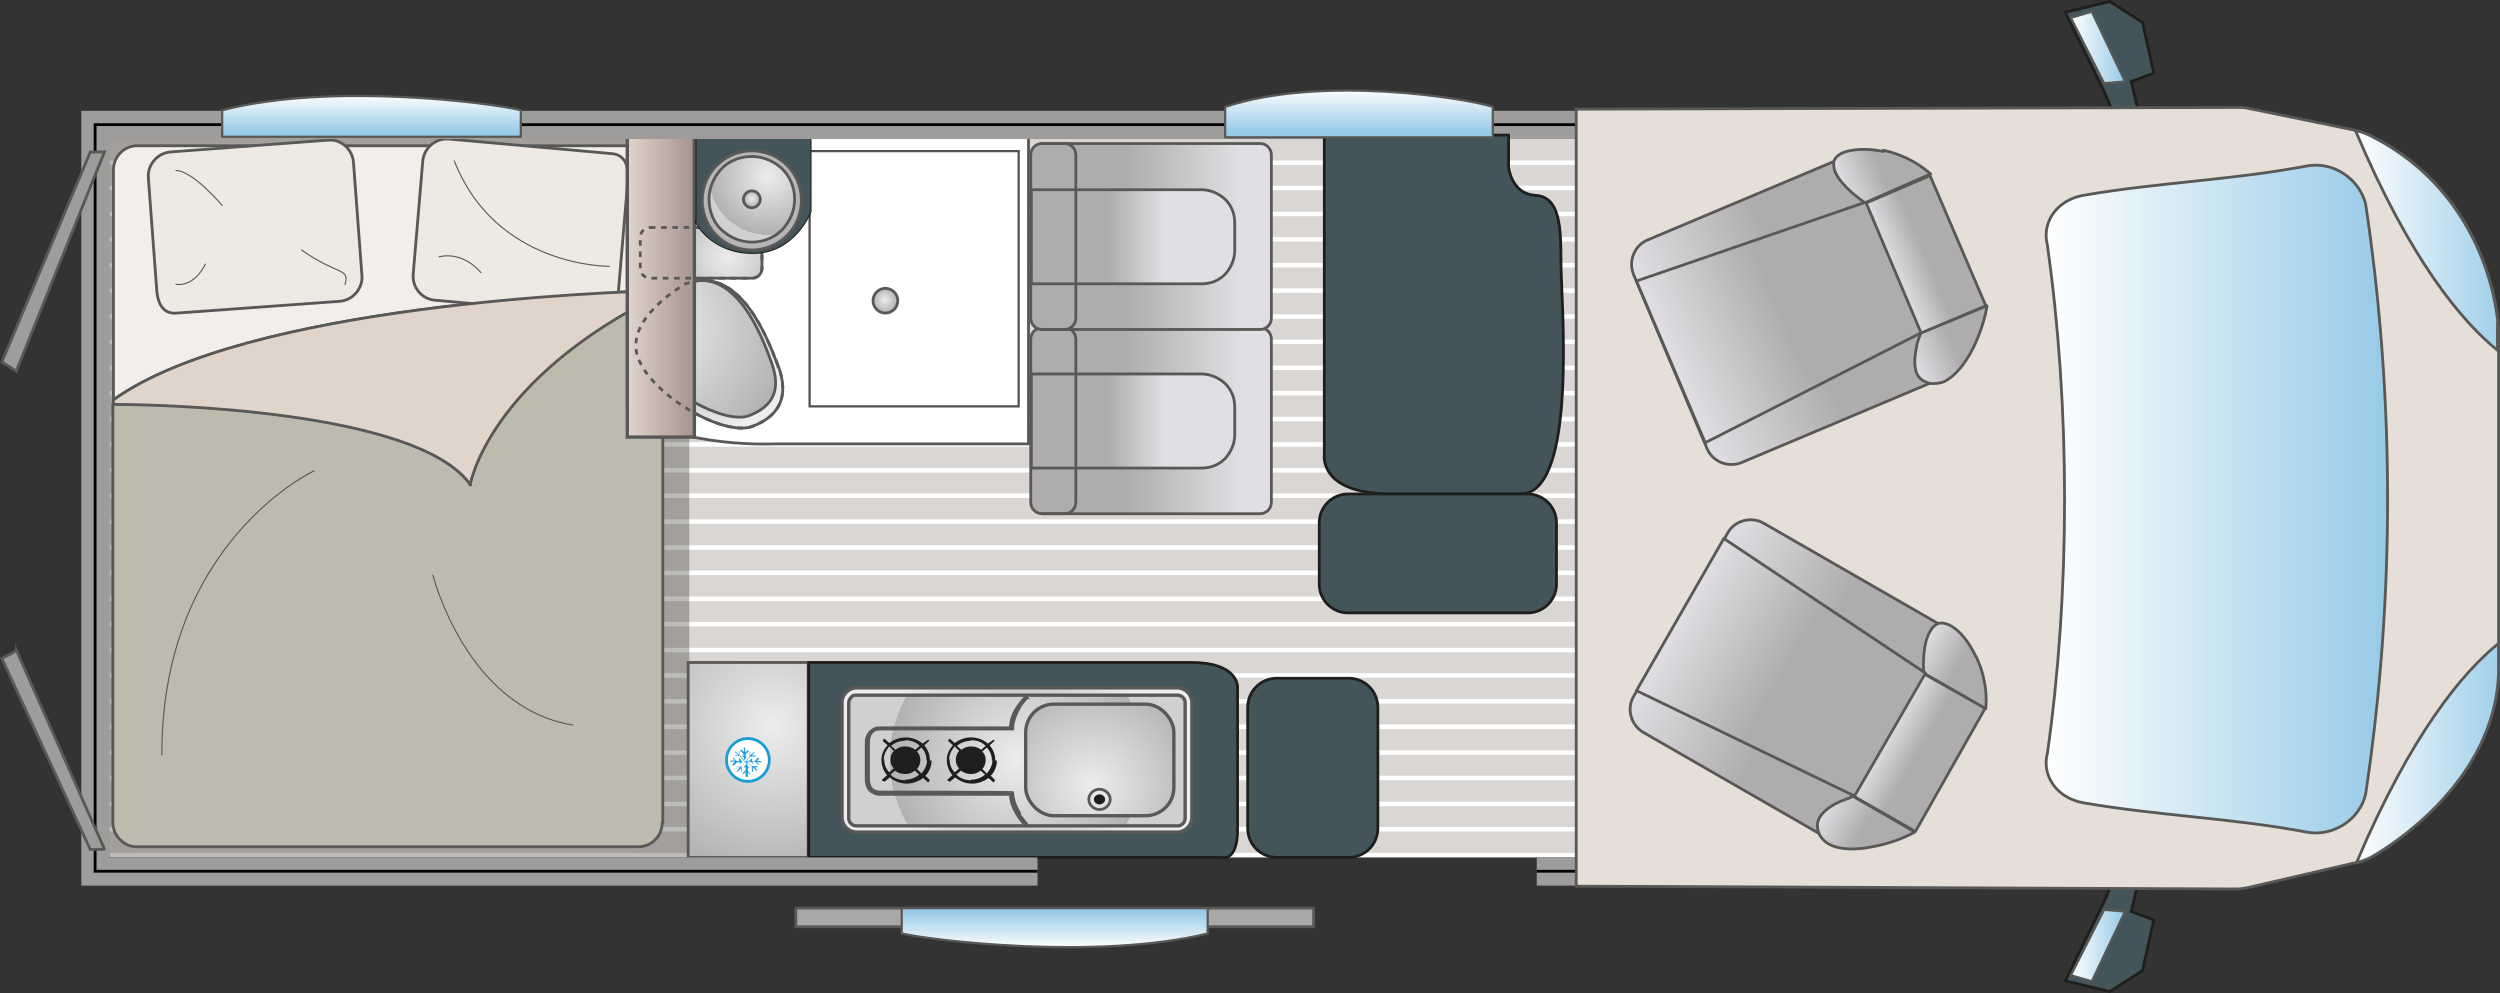
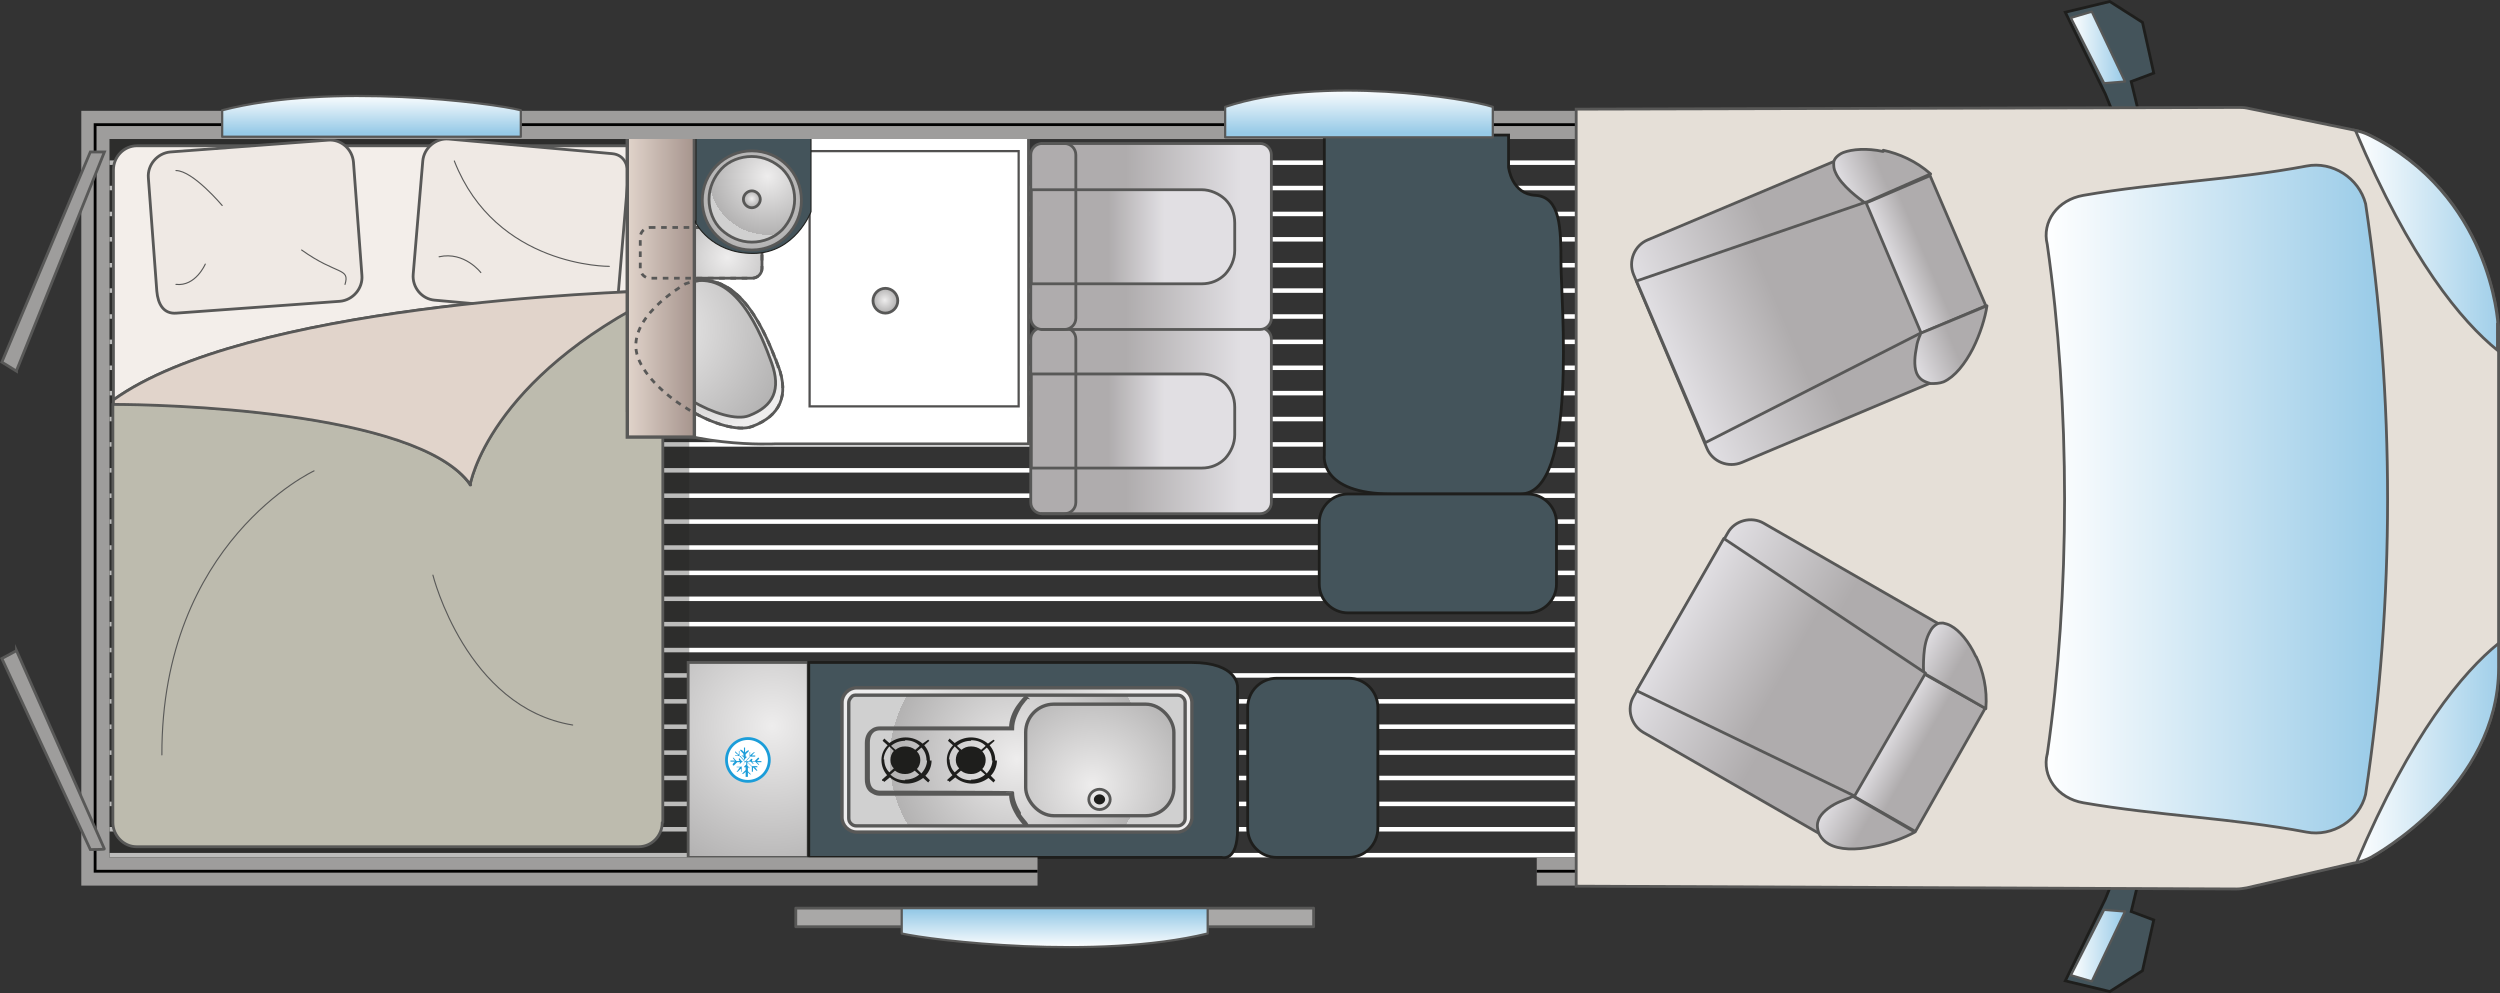
<svg xmlns="http://www.w3.org/2000/svg" xmlns:xlink="http://www.w3.org/1999/xlink" id="Calque_2" data-name="Calque 2" viewBox="0 0 443.68 176.24">
  <rect x="0" y="0" width="443.68" height="176.24" fill="#333333" stroke="none" />
  <defs>
    <style>
      .cls-1 {
        fill: url(#Dégradé_sans_nom_35-7);
      }

      .cls-1, .cls-2, .cls-3, .cls-4, .cls-5, .cls-6, .cls-7, .cls-8, .cls-9, .cls-10, .cls-11, .cls-12, .cls-13, .cls-14, .cls-15, .cls-16, .cls-17, .cls-18, .cls-19, .cls-20, .cls-21, .cls-22, .cls-23, .cls-24, .cls-25, .cls-26, .cls-27, .cls-28, .cls-29, .cls-30, .cls-31, .cls-32, .cls-33, .cls-34, .cls-35, .cls-36, .cls-37, .cls-38, .cls-39, .cls-40, .cls-41, .cls-42, .cls-43, .cls-44 {
        stroke: #585857;
      }

      .cls-1, .cls-2, .cls-45, .cls-6, .cls-7, .cls-8, .cls-9, .cls-10, .cls-11, .cls-13, .cls-14, .cls-16, .cls-17, .cls-18, .cls-19, .cls-20, .cls-21, .cls-22, .cls-23, .cls-46, .cls-25, .cls-26, .cls-27, .cls-28, .cls-29, .cls-32, .cls-33, .cls-34, .cls-35, .cls-36, .cls-38, .cls-39, .cls-40, .cls-42, .cls-43, .cls-44 {
        stroke-width: .5px;
      }

      .cls-1, .cls-3, .cls-45, .cls-47, .cls-5, .cls-9, .cls-11, .cls-14, .cls-16, .cls-17, .cls-18, .cls-48, .cls-20, .cls-22, .cls-23, .cls-24, .cls-46, .cls-26, .cls-29, .cls-32, .cls-38, .cls-41, .cls-42 {
        stroke-miterlimit: 10;
      }

      .cls-2 {
        fill: url(#Dégradé_sans_nom_28-11);
      }

      .cls-2, .cls-4, .cls-6, .cls-7, .cls-8, .cls-10, .cls-12, .cls-13, .cls-15, .cls-19, .cls-21, .cls-25, .cls-27, .cls-28, .cls-30, .cls-31, .cls-33, .cls-34, .cls-35, .cls-36, .cls-37, .cls-39, .cls-40, .cls-43, .cls-44 {
        stroke-linecap: round;
        stroke-linejoin: round;
      }

      .cls-3 {
        fill: url(#Dégradé_sans_nom_9);
      }

      .cls-3, .cls-5, .cls-24, .cls-41 {
        stroke-width: .6px;
      }

      .cls-4, .cls-47 {
        stroke-width: .2px;
      }

      .cls-4, .cls-47, .cls-8, .cls-14, .cls-49, .cls-48, .cls-23 {
        fill: none;
      }

      .cls-45 {
        stroke: #1e1e1c;
      }

      .cls-45, .cls-50 {
        fill: #44545b;
      }

      .cls-51 {
        fill: #1b9dd9;
      }

      .cls-47 {
        stroke: #1f201e;
      }

      .cls-5 {
        fill: url(#Dégradé_sans_nom_32-8);
      }

      .cls-6 {
        fill: #f3eeea;
      }

      .cls-7 {
        fill: url(#Dégradé_sans_nom_28-8);
      }

      .cls-9 {
        fill: url(#Dégradé_sans_nom_32-5);
      }

      .cls-10 {
        fill: url(#Dégradé_sans_nom_28-14);
      }

      .cls-52, .cls-17, .cls-46 {
        fill: #fff;
      }

      .cls-11 {
        fill: url(#Dégradé_sans_nom_32);
      }

      .cls-53 {
        fill: #dad6d4;
      }

      .cls-12 {
        fill: url(#Dégradé_sans_nom_35);
      }

      .cls-12, .cls-15, .cls-30, .cls-31, .cls-37 {
        stroke-width: .4px;
      }

      .cls-13 {
        fill: url(#Dégradé_sans_nom_28-12);
      }

      .cls-14 {
        stroke-dasharray: 1 1;
      }

      .cls-15 {
        fill: url(#Dégradé_sans_nom_35-6);
      }

      .cls-16, .cls-54, .cls-55 {
        fill: #1e1e1c;
      }

      .cls-18, .cls-56 {
        fill: #9e9d9c;
      }

      .cls-19 {
        fill: url(#Dégradé_sans_nom_28-2);
      }

      .cls-48 {
        stroke: #504f4f;
        stroke-width: .3px;
      }

      .cls-20 {
        fill: url(#Dégradé_sans_nom_32-2);
      }

      .cls-21 {
        fill: url(#Dégradé_sans_nom_28-5);
      }

      .cls-22 {
        fill: url(#Dégradé_sans_nom_32-4);
      }

      .cls-24 {
        fill: url(#Dégradé_sans_nom_32-7);
      }

      .cls-46 {
        stroke: #1b9dd9;
      }

      .cls-25 {
        fill: #efe9e4;
      }

      .cls-26 {
        fill: url(#Dégradé_sans_nom_32-3);
      }

      .cls-27 {
        fill: #e1d4cb;
      }

      .cls-28 {
        fill: url(#Dégradé_sans_nom_28-10);
      }

      .cls-57, .cls-55 {
        isolation: isolate;
      }

      .cls-29 {
        fill: url(#Dégradé_sans_nom_30);
      }

      .cls-30 {
        fill: url(#Dégradé_sans_nom_35-4);
      }

      .cls-31 {
        fill: url(#Dégradé_sans_nom_35-2);
      }

      .cls-58 {
        fill: url(#Dégradé_sans_nom_28);
      }

      .cls-32 {
        fill: url(#Dégradé_sans_nom_32-6);
      }

      .cls-33 {
        fill: url(#Dégradé_sans_nom_28-7);
      }

      .cls-55 {
        opacity: .3;
      }

      .cls-34 {
        fill: url(#Dégradé_sans_nom_28-9);
      }

      .cls-35 {
        fill: url(#Dégradé_sans_nom_35-3);
      }

      .cls-36 {
        fill: #bdbbae;
      }

      .cls-37 {
        fill: url(#Dégradé_sans_nom_35-5);
      }

      .cls-38 {
        fill: #e5dfd7;
      }

      .cls-59 {
        fill: url(#Dégradé_sans_nom_15);
      }

      .cls-39 {
        fill: #a9a8a7;
      }

      .cls-60 {
        fill: #010101;
      }

      .cls-40 {
        fill: url(#Dégradé_sans_nom_28-13);
      }

      .cls-41 {
        fill: url(#Dégradé_sans_nom_30-2);
      }

      .cls-42 {
        fill: url(#Dégradé_sans_nom_35-8);
      }

      .cls-43 {
        fill: url(#Dégradé_sans_nom_28-6);
      }

      .cls-61 {
        clip-path: url(#clippath);
      }

      .cls-44 {
        fill: url(#Dégradé_sans_nom_28-4);
      }

      .cls-62 {
        fill: url(#Dégradé_sans_nom_28-3);
      }
    </style>
    <radialGradient id="Dégradé_sans_nom_32" data-name="Dégradé sans nom 32" cx="807.32" cy="-2151.42" fx="807.32" fy="-2151.42" r="11.9" gradientTransform="translate(-2022.29 -761.65) rotate(90)" gradientUnits="userSpaceOnUse">
      <stop offset="0" stop-color="#eeeded" />
      <stop offset="1" stop-color="#b3b2b2" />
      <stop offset="1" stop-color="#d0d0d0" />
    </radialGradient>
    <radialGradient id="Dégradé_sans_nom_30" data-name="Dégradé sans nom 30" cx="1519.4" cy="-846.67" fx="1519.4" fy="-846.67" r="12.69" gradientTransform="translate(-1197.79 -1065.15) rotate(69.6)" gradientUnits="userSpaceOnUse">
      <stop offset="0" stop-color="#d0d0d0" />
      <stop offset="0" stop-color="#b3b2b2" />
      <stop offset="1" stop-color="#eeeded" />
    </radialGradient>
    <radialGradient id="Dégradé_sans_nom_32-2" data-name="Dégradé sans nom 32" cx="1511.07" cy="-840.17" fx="1511.07" fy="-840.17" r="24.3" gradientTransform="translate(-1197.79 -1065.15) rotate(69.6)" xlink:href="#Dégradé_sans_nom_32" />
    <linearGradient id="Dégradé_sans_nom_28" data-name="Dégradé sans nom 28" x1="-4855.63" y1="-2943.11" x2="-4896.53" y2="-2943.11" gradientTransform="translate(-4676.31 -2868.44) rotate(-180)" gradientUnits="userSpaceOnUse">
      <stop offset=".5" stop-color="#afacad" />
      <stop offset="1" stop-color="#e1dfe3" />
    </linearGradient>
    <linearGradient id="Dégradé_sans_nom_28-2" data-name="Dégradé sans nom 28" x1="-4863.23" y1="-2943.16" x2="-4882.93" y2="-2943.16" xlink:href="#Dégradé_sans_nom_28" />
    <linearGradient id="Dégradé_sans_nom_28-3" data-name="Dégradé sans nom 28" y1="-2910.41" y2="-2910.41" xlink:href="#Dégradé_sans_nom_28" />
    <linearGradient id="Dégradé_sans_nom_28-4" data-name="Dégradé sans nom 28" x1="-4863.23" y1="-2910.46" x2="-4882.93" y2="-2910.46" xlink:href="#Dégradé_sans_nom_28" />
    <clipPath id="clippath">
      <rect class="cls-49" x="143.63" y="26.77" width="37.2" height="45.4" />
    </clipPath>
    <radialGradient id="Dégradé_sans_nom_32-3" data-name="Dégradé sans nom 32" cx="157.03" cy="3612.03" fx="157.03" fy="3612.03" r="2.2" gradientTransform="translate(0 -3558.76)" xlink:href="#Dégradé_sans_nom_32" />
    <linearGradient id="Dégradé_sans_nom_9" data-name="Dégradé sans nom 9" x1="111.33" y1="3609.68" x2="123.23" y2="3609.68" gradientTransform="translate(0 -3558.76)" gradientUnits="userSpaceOnUse">
      <stop offset="0" stop-color="#e1d4cb" />
      <stop offset="1" stop-color="#a6948d" />
    </linearGradient>
    <radialGradient id="Dégradé_sans_nom_32-4" data-name="Dégradé sans nom 32" cx="133.43" cy="3594.13" fx="133.43" fy="3594.13" r="8.8" gradientTransform="translate(0 -3558.76)" xlink:href="#Dégradé_sans_nom_32" />
    <radialGradient id="Dégradé_sans_nom_32-5" data-name="Dégradé sans nom 32" cx="136.23" cy="3590.03" fx="136.23" fy="3590.03" r="10.4" gradientTransform="translate(0 -3558.76)" xlink:href="#Dégradé_sans_nom_32" />
    <radialGradient id="Dégradé_sans_nom_32-6" data-name="Dégradé sans nom 32" cx="133.43" cy="3594.03" fx="133.43" fy="3594.03" r="1.5" gradientTransform="translate(0 -3558.76)" xlink:href="#Dégradé_sans_nom_32" />
    <linearGradient id="Dégradé_sans_nom_35" data-name="Dégradé sans nom 35" x1="367.53" y1="3567.18" x2="377.13" y2="3567.18" gradientTransform="translate(0 -3558.76)" gradientUnits="userSpaceOnUse">
      <stop offset="0" stop-color="#fff" />
      <stop offset="1" stop-color="#97cae7" />
    </linearGradient>
    <linearGradient id="Dégradé_sans_nom_35-2" data-name="Dégradé sans nom 35" y1="-2695.66" y2="-2695.66" gradientTransform="translate(0 -2527.84) scale(1 -1)" xlink:href="#Dégradé_sans_nom_35" />
    <radialGradient id="Dégradé_sans_nom_15" data-name="Dégradé sans nom 15" cx="137.03" cy="3687.63" fx="137.03" fy="3687.63" r="27.1" gradientTransform="translate(0 -3558.76)" gradientUnits="userSpaceOnUse">
      <stop offset="0" stop-color="#eeeded" />
      <stop offset="1" stop-color="#b3b2b2" />
    </radialGradient>
    <linearGradient id="Dégradé_sans_nom_35-3" data-name="Dégradé sans nom 35" x1="363.03" y1="3647.33" x2="423.63" y2="3647.33" xlink:href="#Dégradé_sans_nom_35" />
    <linearGradient id="Dégradé_sans_nom_35-4" data-name="Dégradé sans nom 35" x1="-4924.69" y1="-2804.61" x2="-4924.69" y2="-2798.01" gradientTransform="translate(-4737.51 -2636.34) rotate(-180)" xlink:href="#Dégradé_sans_nom_35" />
    <linearGradient id="Dégradé_sans_nom_35-5" data-name="Dégradé sans nom 35" x1="65.93" y1="3575.43" x2="65.93" y2="3582.33" xlink:href="#Dégradé_sans_nom_35" />
    <linearGradient id="Dégradé_sans_nom_28-5" data-name="Dégradé sans nom 28" x1="-6090.3" y1="-1170.6" x2="-6041" y2="-1170.6" gradientTransform="translate(-4362.34 -3909) rotate(-150.2)" xlink:href="#Dégradé_sans_nom_28" />
    <linearGradient id="Dégradé_sans_nom_28-6" data-name="Dégradé sans nom 28" x1="-6096.3" y1="-1170.66" x2="-6083.5" y2="-1170.66" gradientTransform="translate(-4362.34 -3909) rotate(-150.2)" xlink:href="#Dégradé_sans_nom_28" />
    <linearGradient id="Dégradé_sans_nom_28-7" data-name="Dégradé sans nom 28" x1="-6096.3" y1="-1188.05" x2="-6080.2" y2="-1188.05" gradientTransform="translate(-4362.34 -3909) rotate(-150.2)" xlink:href="#Dégradé_sans_nom_28" />
    <linearGradient id="Dégradé_sans_nom_28-8" data-name="Dégradé sans nom 28" x1="-6096.1" y1="-1153.28" x2="-6080.8" y2="-1153.28" gradientTransform="translate(-4362.34 -3909) rotate(-150.2)" xlink:href="#Dégradé_sans_nom_28" />
    <linearGradient id="Dégradé_sans_nom_28-9" data-name="Dégradé sans nom 28" x1="-6083.8" y1="-1170.59" x2="-6040.9" y2="-1170.59" gradientTransform="translate(-4362.34 -3909) rotate(-150.2)" xlink:href="#Dégradé_sans_nom_28" />
    <linearGradient id="Dégradé_sans_nom_28-10" data-name="Dégradé sans nom 28" x1="-3291.78" y1="-3565.72" x2="-3242.38" y2="-3565.72" gradientTransform="translate(-4081.4 -1951.15) rotate(157)" xlink:href="#Dégradé_sans_nom_28" />
    <linearGradient id="Dégradé_sans_nom_28-11" data-name="Dégradé sans nom 28" x1="-3297.74" y1="-3565.87" x2="-3284.93" y2="-3565.87" gradientTransform="translate(-4081.4 -1951.15) rotate(157)" xlink:href="#Dégradé_sans_nom_28" />
    <linearGradient id="Dégradé_sans_nom_28-12" data-name="Dégradé sans nom 28" x1="-3297.74" y1="-3583.12" x2="-3281.74" y2="-3583.12" gradientTransform="translate(-4081.4 -1951.15) rotate(157)" xlink:href="#Dégradé_sans_nom_28" />
    <linearGradient id="Dégradé_sans_nom_28-13" data-name="Dégradé sans nom 28" x1="-3297.64" y1="-3548.37" x2="-3282.34" y2="-3548.37" gradientTransform="translate(-4081.4 -1951.15) rotate(157)" xlink:href="#Dégradé_sans_nom_28" />
    <linearGradient id="Dégradé_sans_nom_28-14" data-name="Dégradé sans nom 28" x1="-3285.36" y1="-3565.75" x2="-3242.36" y2="-3565.75" gradientTransform="translate(-4081.4 -1951.15) rotate(157)" xlink:href="#Dégradé_sans_nom_28" />
    <linearGradient id="Dégradé_sans_nom_35-6" data-name="Dégradé sans nom 35" x1="241.18" y1="3574.43" x2="241.18" y2="3582.33" xlink:href="#Dégradé_sans_nom_35" />
    <radialGradient id="Dégradé_sans_nom_30-2" data-name="Dégradé sans nom 30" cx="90.48" cy="3693.53" fx="90.48" fy="3693.53" r="23.67" gradientTransform="translate(90 -3558.76)" xlink:href="#Dégradé_sans_nom_30" />
    <radialGradient id="Dégradé_sans_nom_32-7" data-name="Dégradé sans nom 32" cx="90.48" cy="3693.53" fx="90.48" fy="3693.53" r="22.57" gradientTransform="translate(90 -3558.76)" xlink:href="#Dégradé_sans_nom_32" />
    <radialGradient id="Dégradé_sans_nom_32-8" data-name="Dégradé sans nom 32" cx="103.83" cy="3698.13" fx="103.83" fy="3698.13" r="19.8" gradientTransform="translate(90 -3558.76)" xlink:href="#Dégradé_sans_nom_32" />
    <linearGradient id="Dégradé_sans_nom_35-7" data-name="Dégradé sans nom 35" x1="417.83" y1="3601.43" x2="446.03" y2="3601.43" xlink:href="#Dégradé_sans_nom_35" />
    <linearGradient id="Dégradé_sans_nom_35-8" data-name="Dégradé sans nom 35" x1="417.83" y1="3692.38" x2="446.03" y2="3692.38" xlink:href="#Dégradé_sans_nom_35" />
  </defs>
  <g id="Calque_1-2" data-name="Calque 1">
    <g id="c">
      <g id="d">
        <g id="e">
          <g class="cls-57">
            <g id="f">
-               <rect class="cls-53" x="16.63" y="21.87" width="274.4" height="129.8" />
              <rect class="cls-52" x="19.43" y="151.37" width="286.7" height=".8" />
              <rect class="cls-52" x="19.43" y="146.77" width="286.7" height=".8" />
              <rect class="cls-52" x="19.43" y="142.27" width="286.7" height=".8" />
              <rect class="cls-52" x="19.43" y="137.67" width="286.7" height=".8" />
              <rect class="cls-52" x="19.43" y="133.17" width="286.7" height=".8" />
              <rect class="cls-52" x="19.43" y="128.57" width="286.7" height=".8" />
              <rect class="cls-52" x="19.43" y="124.07" width="286.7" height=".8" />
              <rect class="cls-52" x="19.43" y="119.47" width="286.7" height=".8" />
              <rect class="cls-52" x="19.43" y="114.97" width="286.7" height=".8" />
              <rect class="cls-52" x="19.43" y="110.37" width="286.7" height=".8" />
              <rect class="cls-52" x="19.43" y="105.87" width="286.7" height=".8" />
              <rect class="cls-52" x="19.43" y="101.27" width="286.7" height=".8" />
              <rect class="cls-52" x="19.43" y="96.77" width="286.7" height=".8" />
              <rect class="cls-52" x="19.43" y="92.17" width="286.7" height=".8" />
              <rect class="cls-52" x="19.43" y="87.57" width="286.7" height=".8" />
              <rect class="cls-52" x="19.43" y="83.07" width="286.7" height=".8" />
              <rect class="cls-52" x="19.43" y="78.47" width="286.7" height=".8" />
              <rect class="cls-52" x="19.43" y="73.97" width="286.7" height=".8" />
              <rect class="cls-52" x="19.43" y="69.37" width="286.7" height=".8" />
              <rect class="cls-52" x="19.43" y="64.87" width="286.7" height=".8" />
              <rect class="cls-52" x="19.43" y="60.27" width="286.7" height=".8" />
              <rect class="cls-52" x="19.43" y="55.77" width="286.7" height=".8" />
              <rect class="cls-52" x="19.43" y="51.17" width="286.7" height=".8" />
              <rect class="cls-52" x="19.43" y="46.67" width="286.7" height=".8" />
              <rect class="cls-52" x="19.43" y="42.07" width="286.7" height=".8" />
              <rect class="cls-52" x="19.43" y="37.57" width="286.7" height=".8" />
              <rect class="cls-52" x="19.43" y="32.97" width="286.7" height=".8" />
              <rect class="cls-52" x="19.43" y="28.47" width="286.7" height=".8" />
              <rect class="cls-52" x="19.43" y="23.87" width="286.7" height=".8" />
            </g>
            <g id="g">
              <rect class="cls-55" x="16.63" y="21.87" width="105.7" height="135.2" />
              <path class="cls-6" d="M117.63,30.17c0-2.3-1.9-4.3-4.2-4.3H24.33c-2.3,0-4.2,1.9-4.2,4.3v40.8c23.6-16.9,88.5-19.2,97.5-19.4v-21.4h0Z" />
              <path class="cls-25" d="M77.13,53.27c-2.3-.2-4-2.3-3.8-4.6l1.7-20.1c.2-2.3,2.3-4.1,4.6-3.9l29,2.6c2.3.2,3,2.3,2.8,4.6l-1.7,20.1c-.2,2.3-1.3,4.1-3.6,3.9l-29-2.6Z" />
              <path class="cls-25" d="M31.33,55.57c-2.3.2-3.3-1.6-3.5-3.9l-1.5-20.1c-.2-2.3,1.6-4.4,3.9-4.6l28-2.1c2.3-.2,4.3,1.6,4.5,3.9l1.5,20.1c.2,2.3-1.6,4.4-3.9,4.6,0,0-29,2.1-29,2.1Z" />
              <path class="cls-36" d="M117.63,145.97V51.97c-31.1,15.2-34.2,34-34.2,34-9.4-13.4-55.9-14.3-63.4-14.3v74.3c0,2.3,1.9,4.3,4.2,4.3h89.1c2.3,0,4.2-1.9,4.2-4.3h.1Z" />
              <path class="cls-27" d="M83.43,86.07s3.1-18.8,34.2-34v-.5c-9,.2-74,2.5-97.5,19.4v.8c7.5,0,54,.9,63.4,14.3,0,0-.1,0-.1,0Z" />
              <path class="cls-4" d="M39.43,36.47s-5.2-6.2-8.2-6.2" />
              <path class="cls-4" d="M53.53,44.37c6.3,4.5,8.6,3.1,7.7,6.1" />
              <path class="cls-4" d="M36.43,46.87s-1.7,4-5.2,3.6" />
              <path class="cls-4" d="M108.13,47.27s-20.1.2-27.5-18.7" />
              <path class="cls-4" d="M85.33,48.37s-2.9-3.8-7.4-2.8" />
              <path class="cls-4" d="M55.73,83.57s-27.1,12.6-27,50.4" />
              <path class="cls-4" d="M76.83,102.07s5.9,23.5,24.8,26.6" />
              <path class="cls-49" d="M111.33,24.27v48.7c9.7,6.7,26.4,5.8,26.4,5.8h44.8V24.27h-71.2Z" />
              <path class="cls-17" d="M182.53,24.27v54.5h-44.8s-16.7.9-26.4-5.8V24.27h71.2Z" />
              <path class="cls-11" d="M115.33,40.37h18.2c.9,0,1.7.8,1.7,1.7v5.6c0,.9-.8,1.7-1.7,1.7h-18.2c-.9,0-1.7-.8-1.7-1.7v-5.6c0-.9.8-1.7,1.7-1.7Z" />
              <path class="cls-29" d="M138.13,65.07c-1.9-5-6.8-18.3-16.5-14.7-.6.4-10.9,6.3-8.4,13.1s15.3,14.1,20.3,12.2,6.5-5.5,4.6-10.7h0v.1Z" />
              <path class="cls-20" d="M113.93,62.17c-2.2-5.9,6.9-11.3,7.9-11.9,8.7-3.1,13.4,9.4,15.1,14.1s.4,7.7-4,9.4-16.5-4.9-19-11.7h0s0,.1,0,.1Z" />
              <path class="cls-58" d="M184.93,58.17h38.7c1.1,0,2,.9,2,2v29c0,1.1-.9,2-2,2h-38.7c-1.1,0-2-.9-2-2v-29c0-1.1.9-2,2-2Z" />
              <path class="cls-8" d="M184.93,58.17h38.7c1.1,0,2,.9,2,2v29c0,1.1-.9,2-2,2h-38.7c-1.1,0-2-.9-2-2v-29c0-1.1.9-2,2-2Z" />
              <path class="cls-19" d="M183.03,66.37h30.2c1.6,0,3.1.7,4.2,1.7,1.1,1.1,1.7,2.5,1.7,4.2v4.9c0,1.6-.7,3.1-1.7,4.2-1.1,1.1-2.5,1.7-4.2,1.7h-30.2v-16.7h0Z" />
              <path class="cls-8" d="M184.83,58.17h4.1c1.1,0,2,.9,2,2v29c0,1.1-.9,2-2,2h-4.1" />
              <path class="cls-62" d="M184.93,25.47h38.7c1.1,0,2,.9,2,2v29c0,1.1-.9,2-2,2h-38.7c-1.1,0-2-.9-2-2v-29c0-1.1.9-2,2-2Z" />
              <path class="cls-8" d="M184.93,25.47h38.7c1.1,0,2,.9,2,2v29c0,1.1-.9,2-2,2h-38.7c-1.1,0-2-.9-2-2v-29c0-1.1.9-2,2-2Z" />
              <path class="cls-44" d="M183.03,33.67h30.2c1.6,0,3.1.7,4.2,1.7,1.1,1.1,1.7,2.5,1.7,4.2v4.9c0,1.6-.7,3.1-1.7,4.2-1.1,1.1-2.5,1.7-4.2,1.7h-30.2v-16.7h0Z" />
              <path class="cls-8" d="M184.83,25.47h4.1c1.1,0,2,.9,2,2v29c0,1.1-.9,2-2,2h-4.1" />
              <g class="cls-61">
                <rect class="cls-17" x="143.63" y="26.77" width="37.2" height="45.4" />
              </g>
              <rect class="cls-48" x="143.63" y="26.77" width="37.2" height="45.4" />
              <path class="cls-26" d="M159.33,53.37c0,1.2-1,2.2-2.2,2.2s-2.2-1-2.2-2.2,1-2.2,2.2-2.2,2.2,1,2.2,2.2" />
              <rect class="cls-49" x="111.33" y="24.27" width="11.9" height="53.3" />
              <rect class="cls-3" x="111.33" y="24.27" width="11.9" height="53.3" />
              <path class="cls-14" d="M115.33,40.37h18.2c.9,0,1.7.8,1.7,1.7v5.6c0,.9-.8,1.7-1.7,1.7h-18.2c-.9,0-1.7-.8-1.7-1.7v-5.6c0-.9.8-1.7,1.7-1.7Z" />
              <path class="cls-14" d="M138.13,65.07c-1.9-5-6.8-18.3-16.5-14.7-.6.4-10.9,6.3-8.4,13.1s15.3,14.1,20.3,12.2,6.5-5.5,4.6-10.7h0v.1Z" />
              <path class="cls-50" d="M123.43,39.47s2.7,5.5,10.2,5.5,10.3-7.4,10.3-7.4v-13h-20.4v15h-.1s0-.1,0-.1Z" />
              <path class="cls-47" d="M123.43,39.47s2.7,5.5,10.2,5.5,10.3-7.4,10.3-7.4v-13h-20.4v15h-.1s0-.1,0-.1Z" />
              <path class="cls-22" d="M133.43,26.77c-4.8,0-8.8,3.9-8.8,8.8s3.9,8.8,8.8,8.8,8.8-3.9,8.8-8.8-3.9-8.8-8.8-8.8Z" />
              <path class="cls-9" d="M138.83,40.77c-1.4,1.4-3.3,2.2-5.4,2.2s-4-.9-5.4-2.2-2.2-3.3-2.2-5.4.9-4,2.2-5.4c1.3-1.4,3.3-2.2,5.4-2.2s4,.9,5.4,2.2c1.4,1.4,2.2,3.3,2.2,5.4s-.9,4-2.2,5.4Z" />
              <path class="cls-32" d="M133.43,33.87c-.8,0-1.5.7-1.5,1.5s.7,1.5,1.5,1.5,1.5-.7,1.5-1.5-.7-1.5-1.5-1.5Z" />
            </g>
            <g id="u">
              <polygon class="cls-45" points="380.43 23.57 378.23 14.47 382.23 12.97 380.23 3.97 374.43 .27 366.53 2.17 373.63 16.67 376.43 23.57 380.43 23.57" />
              <polygon class="cls-12" points="371.23 2.07 377.13 14.47 373.43 14.77 367.53 3.17 371.23 2.07" />
              <polygon class="cls-45" points="380.43 152.67 378.23 161.77 382.23 163.27 380.23 172.27 374.43 175.97 366.53 174.07 373.63 159.57 376.43 152.67 380.43 152.67" />
              <polygon class="cls-31" points="371.23 174.17 377.13 161.77 373.43 161.47 367.53 173.07 371.23 174.17" />
              <rect class="cls-59" x="122.13" y="117.57" width="21.3" height="34.6" />
              <rect class="cls-23" x="122.13" y="117.57" width="21.3" height="34.6" />
              <path class="cls-45" d="M239.33,152.17h-12.7c-2.9,0-5.2-2.3-5.2-5.2v-21.4c0-2.9,2.3-5.2,5.2-5.2h12.7c2.9,0,5.2,2.3,5.2,5.2v21.4c0,2.9-2.3,5.2-5.2,5.2" />
              <path class="cls-45" d="M143.53,152.17h73.3s2.8.9,2.8-5v-25.3s.1-4.3-8.2-4.3h-67.9v34.6h0Z" />
              <polygon class="cls-56" points="286.13 19.67 14.43 19.67 14.43 157.17 184.13 157.17 184.13 152.17 19.43 152.17 19.43 24.67 281.13 24.67 281.13 152.17 272.73 152.17 272.73 157.17 286.13 157.17 286.13 19.67" />
              <polygon class="cls-60" points="283.93 21.87 16.63 21.87 16.63 154.87 184.13 154.87 184.13 154.37 17.13 154.37 17.13 22.37 283.43 22.37 283.43 154.37 272.73 154.37 272.73 154.87 283.93 154.87 283.93 21.87" />
              <path class="cls-38" d="M279.83,19.37l117.4-.3c.5,0,1,0,1.5.1l19,3.9c1,.2,1.9.5,2.8.9,21.5,10.6,22.8,33,22.9,34v60.5c0,21.1-21.8,33.2-22.7,33.7-.9.5-1.9.9-3,1l-19,4.4c-.6.1-1.2.2-1.8.2l-117.2-.5V19.37h.1Z" />
              <path class="cls-35" d="M363.33,133.77c-1,4,1.8,7.9,6.4,8.7,13.2,2.3,26.4,2.7,39.6,5.2,4.6.9,9.4-2.1,10.5-6.7,5.2-34.7,5.2-70.1,0-104.8-1.2-4.6-5.9-7.6-10.5-6.7-13.2,2.5-26.4,2.9-39.6,5.2-4.6.8-7.4,4.7-6.4,8.7,4.1,28.7,4.1,61.8,0,90.5h0v-.1h0Z" />
              <rect class="cls-39" x="141.23" y="161.17" width="91.9" height="3.3" />
              <path class="cls-30" d="M214.33,165.67v-4.5h-54.3v4.5c5.2,1.2,34.6,4.8,54.3,0Z" />
              <path class="cls-37" d="M39.43,19.57v4.7h53v-4.7c-5-1.3-33.8-5-53,0Z" />
              <path class="cls-21" d="M326.23,149.87c2.2,1.3,5.1.5,6.4-1.7l16.7-29c1.3-2.2.5-5.1-1.7-6.4l-34.6-19.9c-2.2-1.3-5.2-.5-6.4,1.7l-16.7,29c-1.3,2.2-.5,5.1,1.7,6.4l34.6,19.9h0" />
              <polygon class="cls-43" points="352.33 125.67 341.23 119.47 328.93 141.27 339.93 147.57 352.33 125.67" />
              <path class="cls-33" d="M329.03,141.37h-.1c-.1,0-.3,0-.6.2-.5.2-1.1.4-1.8.7-1.4.6-2.9,1.6-3.6,2.8-.2.4-.4.9-.4,1.4s.1,1.1.4,1.7c.4.7.9,1.2,1.6,1.6,1.9,1.1,4.9,1.1,7.8.5,2.9-.5,5.7-1.6,7.5-2.6l-5.5-3.2-5.4-3.1h.1Z" />
              <path class="cls-7" d="M350.63,116.47c-1.2-2.6-2.9-4.6-4.4-5.4-.5-.3-1-.4-1.4-.5-.4,0-.8,0-1.1.2-.5.3-.9.7-1.2,1.3-.7,1.2-1,2.7-1.1,4.2-.1,1.4-.1,2.7,0,3.2h0l11,6.3c.3-3.5-.5-6.7-1.7-9.2h0l-.1-.1h0Z" />
              <polygon class="cls-34" points="305.93 95.57 341.73 119.47 329.13 141.27 290.43 122.57 305.93 95.57" />
              <path class="cls-28" d="M345.93,66.57c2.4-1,3.5-3.8,2.5-6.2l-13-30.8c-1-2.4-3.8-3.5-6.2-2.5l-36.8,15.5c-2.4,1-3.5,3.8-2.5,6.2l13,30.8c1,2.4,3.8,3.5,6.2,2.5l36.8-15.5h0" />
              <polygon class="cls-2" points="342.53 31.17 330.83 36.17 340.83 59.17 352.43 54.27 342.53 31.17" />
              <path class="cls-13" d="M340.83,59.17h0c0,.2-.1.4-.2.6-.2.5-.4,1.1-.5,1.8-.3,1.5-.5,3.3,0,4.6.2.5.5.9.9,1.2.4.3.9.5,1.6.7.8,0,1.5,0,2.3-.3,2-.9,3.8-3.2,5.2-5.9,1.3-2.6,2.2-5.5,2.5-7.6l-5.8,2.4-5.8,2.4h-.2v.1Z" />
              <path class="cls-40" d="M334.13,26.87c-2.8-.6-5.4-.4-7,.2-.5.2-.9.5-1.2.8-.3.3-.5.7-.5,1,0,.6,0,1.1.3,1.7.5,1.2,1.6,2.4,2.7,3.4s2.1,1.7,2.5,2h.1l11.6-5.1c-2.6-2.3-5.6-3.6-8.4-4.2v.2h-.1Z" />
              <polygon class="cls-10" points="290.43 49.87 331.13 35.87 340.93 59.07 302.63 78.57 290.43 49.87" />
              <path class="cls-45" d="M269.83,87.67h-22.8c-13,0-12-6.9-12-6.9V23.97h32.7v5.7s.5,4.8,4.8,5c4.4.3,4.5,5.8,4.5,12.1s3.1,40.9-7.2,40.9" />
              <path class="cls-45" d="M271.13,108.77h-31.9c-2.8,0-5.1-2.3-5.1-5.1v-10.9c0-2.8,2.3-5.1,5.1-5.1h31.9c2.8,0,5.1,2.3,5.1,5.1v10.9c0,2.8-2.3,5.1-5.1,5.1" />
              <path class="cls-15" d="M217.43,18.97v5.4h47.5v-5.4c-4.5-1.5-30.3-5.7-47.5,0Z" />
              <path class="cls-46" d="M136.53,134.87c0,2.1-1.7,3.8-3.8,3.8s-3.8-1.7-3.8-3.8,1.7-3.8,3.8-3.8,3.8,1.7,3.8,3.8" />
              <path class="cls-51" d="M132.73,137.87h0v-.8l.2.2c.1.1.2.2.3.2h0c0-.2,0-.1,0-.1l-.2-.2-.3-.3h0v-.7h.1c0,.1.2.2.2.2h0c0-.2,0-.1,0-.1l-.2-.2-.2-.2v-.6h0l.4.4.4.4h0v.9h.1s.1,0,.1-.1v-.7h0l.6.6h.2l-.2-.3c-.1-.1-.2-.3-.3-.3h-.1c0-.1.1,0,.1,0h.5c0-.1,0-.2-.1-.2h-.9l-.4-.4-.4-.4h.6l.2.2.2.2h.1s0-.2-.2-.3h-.1c0-.1.1-.1.3-.1h.3l.3.3c.2.2.3.3.4.3h0c0-.1-.1-.2-.2-.3l-.2-.2h.8v-.2h-.8l.2-.2c.1-.1.2-.2.2-.3h0c0-.1-.1-.1-.2-.1l-.3.3-.3.3h-.6.1c0-.1.1-.2.1-.3h0c0-.1-.1-.1-.2-.1l-.2.2-.2.2h-.6c.2-.2.7-.8.8-.8h.9v-.2h-.6c.1-.1.4-.5.5-.5h0s0-.1-.1-.1l-.4.3-.3.3v-.6h-.1v1l-.2.2-.4.4c-.1.2-.3.3-.3.3h0v-.6l.2-.2.2-.2h0s0-.1-.1-.1h-.1c0,.1,0-.1,0-.1v-.3l.3-.3.3-.3h0c0-.1-.1-.1-.2-.1,0,0-.1.1-.3.2l-.2.2v-.9h-.2v.8l-.2-.2c-.1-.1-.2-.2-.3-.2h-.2c0,.1.2.3.3.4l.3.3v.5h0c-.2-.2-.2-.3-.3-.3h0s0,.2.2.3l.2.2v.6h0c-.2-.3-.8-.9-.8-.9h0v-.9h-.1v.6h-.1l-.3-.3-.2-.2h-.1c0,.1.1.3.3.4s.3.3.3.3h-.6s0,.1.1.1h.9c.2.3.8.9.8.9h-.6c-.3-.4-.4-.5-.4-.5h-.1v.4h.2c0,.1-.3.1-.3.1h-.3l-.3-.3c-.1-.1-.2-.3-.3-.3h-.1l.2.3.2.2h-.8v.2h.8l-.2.2c-.1.1-.2.2-.2.3s0,.2.2.2l.3-.3.3-.3h.6-.1c0,.2-.1.3-.1.3h.1l.3-.3.2-.2h.6l-.3.3c-.1.2-.3.4-.4.5l-.2.2h-.8c0,.2,0,.1,0,.1h.6s-.2.2-.3.4-.2.3-.3.3h0c0,.1.1.1.2.1l.5-.5h.1c0-.1,0,0,0,.2v.3h.1v-1h0s.2-.2.4-.5l.4-.4v.6h0c-.3.3-.4.4-.4.5h.3c0-.1,0,0,0,.2v.3l-.3.3-.3.3h0s0,.1.1.1.1-.1.3-.2l.2-.2v.9h.4Z" />
              <path class="cls-41" d="M208.93,147.67h-56.9c-1.4,0-2.6-1.2-2.6-2.6v-20.4c0-1.4,1.2-2.6,2.6-2.6h56.9c1.4,0,2.6,1.2,2.6,2.6v20.4c0,1.4-1.2,2.6-2.6,2.6Z" />
              <path class="cls-24" d="M152.03,123.37c-.4,0-.7,0-1,.4s-.4.6-.4,1v20.4c0,.4.1.7.4,1s.6.4,1,.4h56.9c.4,0,.7-.1,1-.4s.4-.6.4-1v-20.4c0-.4-.1-.7-.4-1s-.6-.4-1-.4c0,0-56.9,0-56.9,0Z" />
              <rect class="cls-5" x="182.03" y="124.97" width="26.3" height="19.8" rx="5" ry="5" />
              <path class="cls-16" d="M180.93,144.27c-.6-1-1.2-2.3-1.2-3.6h0c0-.1-23.5-.1-23.5-.1h0c-.2,0-.7,0-1.2-.3s-.9-.9-.9-2.1v-6.4c0-1.2.5-1.8.9-2.1.5-.3,1-.3,1.2-.3h23.5c0-1.6.7-2.9,1.3-4,.3-.5.7-.9.9-1.2.1,0,.2-.3.3-.3h0l-.2-.2s-.7.7-1.4,1.7-1.3,2.4-1.3,3.8h-23.2c-.2,0-.8,0-1.3.4-.6.4-1.1,1.1-1.1,2.3v6.4c0,1.3.5,2,1.1,2.3.6.4,1.1.4,1.3.4h23.2c0,1.5.7,2.8,1.3,3.8.7,1,1.3,1.7,1.4,1.7l.2-.2h0c-.1-.2-.8-.9-1.4-1.8v-.2h.1,0Z" />
              <path class="cls-54" d="M176.63,134.87c0-1-.4-1.9-1-2.6l.9-.8-.2-.2h0l-1,.7c-.8-.7-1.9-1.1-3-1.1s-2.1.4-2.9,1l-.9-.8-.3.4.9.8c-.7.7-1.1,1.6-1.1,2.6h0c0,1.1.4,2,1,2.7l-.9.8v.2h.2l.2.2,1-.8c.8.7,1.9,1.1,3,1.1s2.1-.4,2.9-1l.9.8.3-.4-.8-.8c.7-.7,1.1-1.7,1.1-2.7h-.3v-.1h0ZM176.13,134.87c0,.9-.4,1.7-1,2.4l-.8-.8c.4-.4.6-1,.6-1.6s-.2-1.1-.6-1.5l.8-.7c.6.6.9,1.4.9,2.3h.1v-.1h0ZM172.33,131.37c1,0,1.9.3,2.6,1l-.8.7c-.5-.4-1.1-.6-1.8-.6s-1.2.2-1.7.6l-.8-.7c.7-.6,1.6-.9,2.5-.9h0v-.1ZM168.43,134.87c0-.9.4-1.7,1-2.4l.8.8c-.4.4-.6,1-.6,1.6s.2,1.1.6,1.5l-.8.7c-.6-.6-.9-1.4-.9-2.3h-.1v.1h0ZM172.33,138.47c-1,0-1.9-.3-2.6-1l.8-.7c.5.4,1.1.6,1.8.6s1.2-.2,1.7-.6l.8.7c-.7.6-1.6.9-2.5.9h0v.1Z" />
              <path class="cls-54" d="M165.03,134.87c0-1-.4-1.9-1-2.6l.9-.8-.2-.2h0l-1,.7c-.8-.7-1.9-1.1-3-1.1s-2.1.4-2.9,1l-.9-.8-.3.4.9.8c-.7.7-1.1,1.6-1.1,2.6h0c0,1.1.4,2,1,2.7l-.9.8v.2h.2l.2.2,1-.8c.8.7,1.9,1.1,3,1.1s2.1-.4,2.9-1l.9.8.3-.4-.8-.8c.7-.7,1.1-1.7,1.1-2.7h-.3v-.1h0ZM164.53,134.87c0,.9-.4,1.7-1,2.4l-.8-.8c.4-.4.6-1,.6-1.6s-.2-1.1-.6-1.5l.8-.7c.6.6.9,1.4.9,2.3h.1v-.1h0ZM160.63,131.37c1,0,1.9.3,2.6,1l-.8.7c-.5-.4-1.1-.6-1.8-.6s-1.2.2-1.7.6l-.8-.7c.7-.6,1.6-.9,2.5-.9h0v-.1ZM156.83,134.87c0-.9.4-1.7,1-2.4l.8.8c-.4.4-.6,1-.6,1.6s.2,1.1.6,1.5l-.8.7c-.6-.6-.9-1.4-.9-2.3h-.1v.1h0ZM160.63,138.47c-1,0-1.9-.3-2.6-1l.8-.7c.5.4,1.1.6,1.8.6s1.2-.2,1.7-.6l.8.7c-.7.6-1.6.9-2.5.9h0v.1Z" />
              <path class="cls-54" d="M194.13,141.87c0-.5.5-.9,1-.9s1,.4,1,.9-.5.9-1,.9-1-.4-1-.9" />
              <path class="cls-23" d="M193.23,141.87c0-1,.9-1.8,1.9-1.8s1.9.8,1.9,1.8-.9,1.8-1.9,1.8-1.9-.8-1.9-1.8" />
            </g>
            <g id="ap">
              <path class="cls-1" d="M443.33,57.97c0-1-1.4-23.4-22.9-34-.8-.4-1.5-.6-2.4-.8,9.7,23,18.9,33.9,25.2,39v-4.3h0l.1.1h0Z" />
              <path class="cls-42" d="M418.23,153.07c.9-.2,1.7-.5,2.5-.9.9-.5,22.7-12.6,22.7-33.7v-4.3c-6.3,5.1-15.5,16-25.2,38.9h0Z" />
            </g>
            <g id="as">
              <path class="cls-18" d="M2.93,115.47l15.6,35.2h0c0,.1-2.5.1-2.5.1L.33,116.87l2.6-1.4h0Z" />
              <path class="cls-18" d="M2.93,65.77l15.6-38.8h-2.5L.33,64.27l2.6,1.6h0v-.1Z" />
            </g>
          </g>
        </g>
      </g>
    </g>
  </g>
</svg>